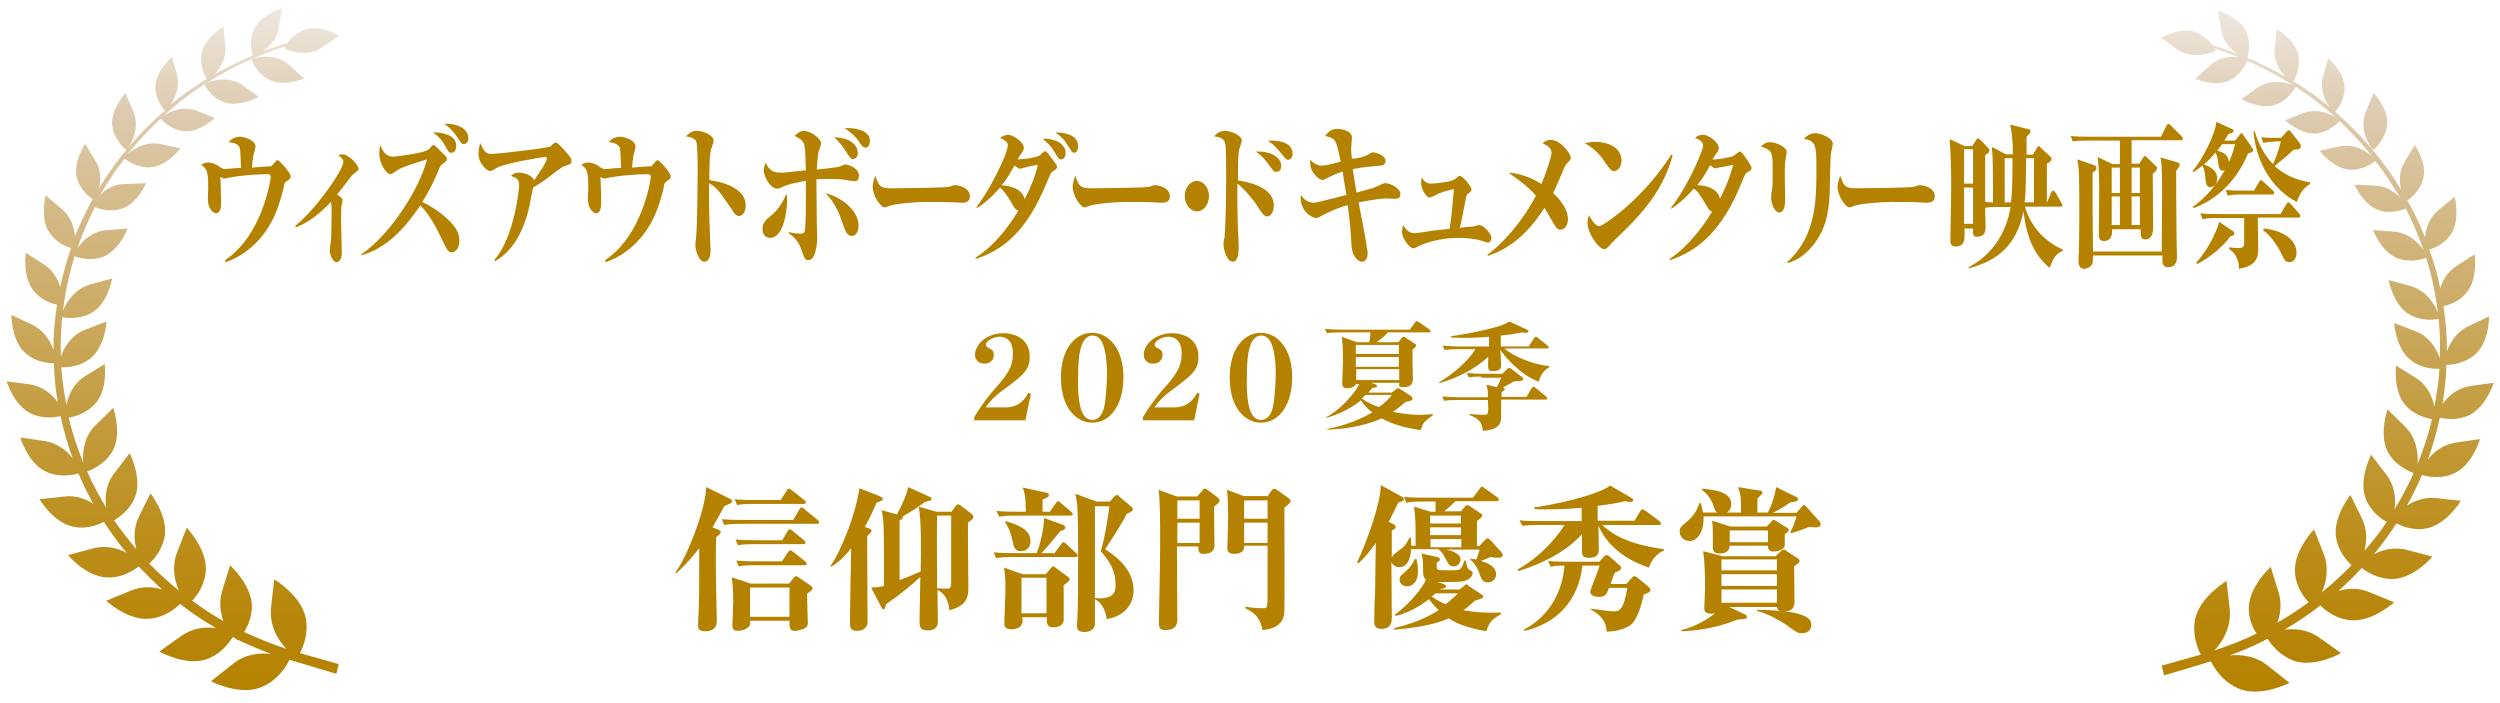
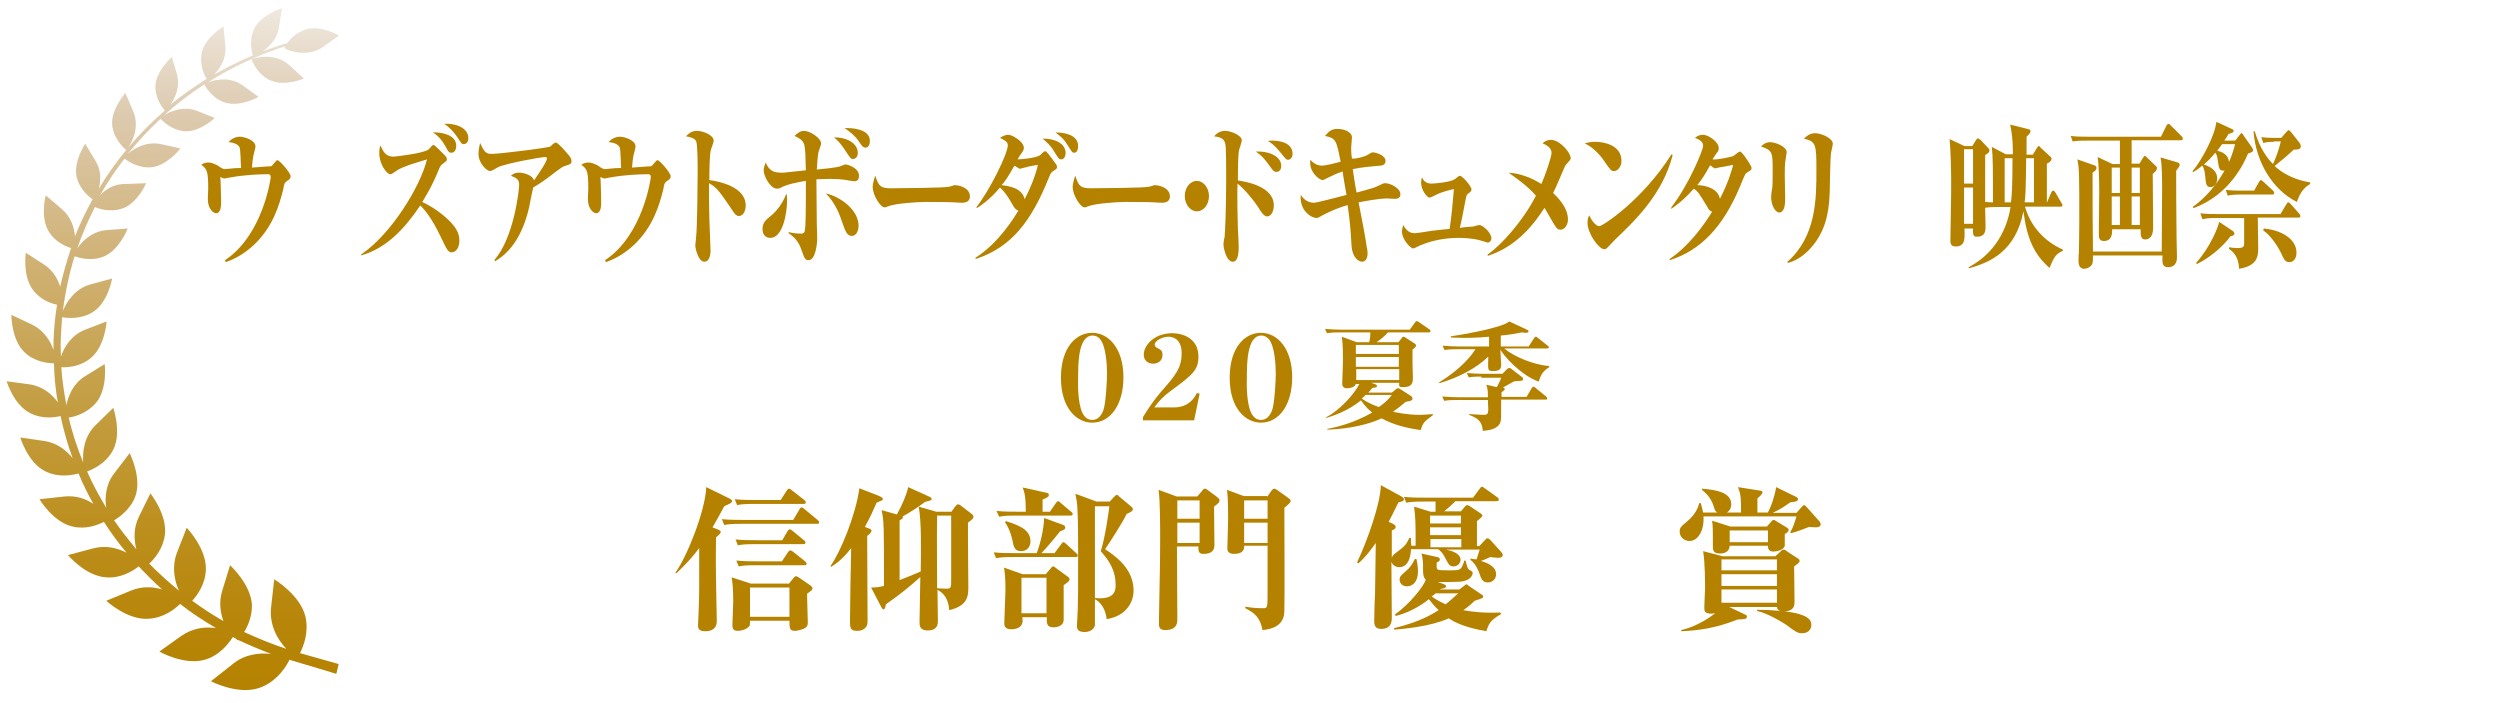
<svg xmlns="http://www.w3.org/2000/svg" version="1.1" id="レイヤー_1" x="0px" y="0px" width="640px" height="180px" viewBox="0 0 640 180" style="enable-background:new 0 0 640 180;" xml:space="preserve">
  <style type="text/css">
	.st0{fill:url(#SVGID_1_);}
	.st1{fill:url(#SVGID_2_);}
	.st2{fill:#B58200;}
</style>
  <g>
    <linearGradient id="SVGID_1_" gradientUnits="userSpaceOnUse" x1="44.199" y1="2.276" x2="44.199" y2="177">
      <stop offset="0" style="stop-color:#EFE8DF" />
      <stop offset="0.156" style="stop-color:#DDCAAF" />
      <stop offset="0.366" style="stop-color:#D0B275" />
      <stop offset="0.575" style="stop-color:#C49E43" />
      <stop offset="0.758" style="stop-color:#BC8F1E" />
      <stop offset="0.906" style="stop-color:#B78508" />
      <stop offset="1" style="stop-color:#B58200" />
    </linearGradient>
    <path class="st0" d="M64.4,15.2c0,0,1.3,3.9,4.9,5.4c3.6,1.6,8.5-0.5,8.5-0.5s0,0-3.7-3.4C70.5,13.4,65.3,14.7,64.4,15.2z    M32.3,38.4c0.8-0.7,3.8-5.3,1.8-9.9c-2-4.7-2-4.7-2-4.7s-3.6,4-3.4,8C29,35.8,32.3,38.4,32.3,38.4z M76.8,167.2   c0.9-1.8,2.3-5.3,1.4-9.3c-1.3-5.6-8-9.6-8-9.6s0,0-0.8,7.2c-0.5,4.7,1.8,8.4,3.9,10.6c-3.7-1.2-7.3-2.7-10.8-4.3c1-1.6,2-4,2-6.8   c-0.2-5.4-5.6-10.3-5.6-10.3s0,0-2,6.5c-0.9,2.9-0.5,5.6,0.3,7.8c-2.8-1.6-5.4-3.3-8-5.2c1.3-1.4,3.4-4.3,3.5-8   c0.2-5.4-4.9-10.7-4.9-10.7s0,0-2.5,6.4c-1.4,3.7-0.6,7.2,0.5,9.7c-2.7-2.2-5.2-4.5-7.6-6.9c1.4-1.3,3.5-3.8,4-7.3   c0.7-5.2-3.7-10.7-3.7-10.7s0,0-2.9,5.9c-1.5,3-1.3,6-0.7,8.4c-2-2.4-3.9-4.8-5.7-7.4c1.5-0.9,4.3-2.9,5.5-6.3   c1.6-4.8-1.5-10.9-1.5-10.9s0,0-3.9,5.1c-2.3,2.9-2.5,6.4-2.1,8.9c-1.8-3-3.5-6.1-4.9-9.3c1.3-0.5,4.9-2,6.7-5.6   c2.2-4.4,0-10.7,0-10.7s0,0-4.5,4.4c-3,2.9-3.4,6.9-3.2,9.6c-1.5-3.7-2.8-7.5-3.7-11.5c1.5-0.2,4.7-1.1,7-3.8   c3-3.6,2.2-9.9,2.2-9.9s0,0-5,3.1c-3.1,1.9-4.3,5-4.8,7.4c-0.6-3.2-1.1-6.4-1.3-9.7c1.5,0.1,4.9-0.1,7.6-2.4c3.6-3,4-9.3,4-9.3   s0,0-5.5,2.1c-3.6,1.4-5.4,4.5-6.2,6.9c-0.1-1.8-0.1-3.7,0-5.5c0.1-1.6,0.2-3.1,0.3-4.6c1.1,0.2,4.8,0.7,8-1.4   c3.8-2.5,4.8-8.5,4.8-8.5s0,0-5.5,1.5c-4.1,1.1-6.2,4.6-7.1,6.8c0.6-4.8,1.6-9.5,3-14c1.1,0.4,4.4,1.4,7.6,0c3.9-1.7,6-7.1,6-7.1   s0,0-5.4,0.4c-3.7,0.3-6.3,2.8-7.5,4.7c1.2-3.7,2.8-7.2,4.5-10.6c0.9,0.4,4,1.5,7.2,0.3c3.8-1.4,5.9-6.4,5.9-6.4s0,0-5.1,0.2   C29.2,47,27,48.5,25.6,50c1.9-3.3,4-6.5,6.3-9.4c0.5,0.4,3.4,2.6,7,2.2c4-0.5,7.3-4.8,7.3-4.8s0,0-5-1.1c-3.7-0.8-6.9,1.1-8.5,2.5   c2.6-3.2,5.4-6.2,8.4-9c0.3,0.3,2.7,3,6.3,3.2c3.8,0.2,7.6-3.4,7.6-3.4s0,0-4.5-1.8c-3.5-1.4-7,0.1-8.6,1.2c3.2-2.9,6.7-5.6,10.4-8   c0.3,0.6,2,3.7,5.5,4.7c3.8,1.1,8.4-1.5,8.4-1.5s0,0-4-2.9c-3.3-2.4-7.2-1.5-9-0.8c6.1-3.9,12.8-7,19.9-9.3   c-0.2,0.3-0.3,0.5-0.3,0.5c0.8,0.6,5.8,2.6,9.9-0.3c4.1-2.9,4.1-2.9,4.1-2.9s-4.6-2.7-8.4-1.6c-2.4,0.7-4,2.3-4.8,3.5   c-2.1,0.6-4.3,1.4-6.3,2.1c1.7-1.2,3.7-3.1,4.1-6.1c0.8-4.9,0.8-4.9,0.8-4.9s-5.1,1.5-7,5c-1.6,3-0.7,6.3-0.5,7.1   c-3.4,1.4-6.7,3.1-9.9,4.9c1.5-1.5,3.2-4.1,2.9-7.3c-0.5-5-0.5-5-0.5-5s-4.6,2.7-5.5,6.5c-0.8,3.2,0.7,6.1,1.2,6.9   c-3.2,2-6.3,4.2-9.3,6.6c1.2-1.6,2.6-4.6,1.7-7.8C44,14.6,44,14.6,44,14.6s-3.9,3.3-4.2,7.2c-0.2,3.3,1.8,5.8,2.4,6.5   c-6.6,5.7-12.4,12.5-16.9,20c0.5-2,0.7-4.7-0.9-7.2c-2.6-4.3-2.6-4.3-2.6-4.3s-3,4.5-2.2,8.4c0.7,3.2,3.2,5.2,4.1,5.8   c-1.7,3.1-3.2,6.2-4.5,9.5c-0.2-2.2-1-5-3.4-7C11.7,50,11.7,50,11.7,50s-1.5,5.6,0.8,9.3c1.6,2.6,4.3,3.8,5.7,4.2   c-1.1,3.2-2,6.5-2.8,9.9c-0.6-2-1.8-4.1-4-5.6c-4.8-3.1-4.8-3.1-4.8-3.1s-0.9,6,1.9,9.6c1.8,2.4,4.5,3.4,6.1,3.7   c-0.5,3.1-0.8,6.2-0.9,9.3c0,0.8,0,1.5,0,2.3c-0.8-2.3-2.4-5-5.5-6.5c-5.3-2.5-5.3-2.5-5.3-2.5s0,6.3,3.3,9.5   c2.6,2.6,6.2,2.9,7.6,2.9c0.1,3.4,0.4,6.7,1,10c-1.4-2-3.8-4.1-7.2-4.6c-5.9-0.8-5.9-0.8-5.9-0.8s1.8,6.1,6.1,8.2   c3,1.5,6.2,1.1,7.7,0.7c0.8,3.7,1.8,7.3,3.1,10.8c-1.5-1.9-3.9-3.9-7.2-4.4c-6.2-0.9-6.2-0.9-6.2-0.9s1.9,6.4,6.3,8.6   c3.5,1.8,7.2,1,8.6,0.6c1.1,2.7,2.4,5.3,3.8,7.8c-1.9-1.3-4.4-2.2-7.4-1.9c-6.4,0.7-6.4,0.7-6.4,0.7s3.5,5.9,8.5,7   c3.4,0.8,6.4-0.4,8-1.2c1.8,2.8,3.7,5.4,5.8,7.9c-2.3-1.2-5.3-2-8.6-1.1c-6.4,1.7-6.4,1.7-6.4,1.7s4.5,5.4,9.8,5.7   c3.8,0.3,6.9-1.7,8.3-2.8c1.9,2,3.9,4,6,5.9c-2.3-0.7-5.1-0.9-8,0.3c-6.3,2.6-6.3,2.6-6.3,2.6s5.4,5,10.8,4.6   c3.9-0.2,6.8-2.5,8.1-3.8c2.9,2.3,6,4.3,9.2,6.2c-2.6-0.4-5.9-0.1-8.9,2c-5.6,4-5.6,4-5.6,4s6.3,3.6,11.6,2.1   c3.9-1.1,6.2-4.3,7.2-5.8c0.3,0.1,0.6,0.3,0.8,0.4c0.2,0.2,0.3,0.3,0.4,0.4c0,0,0,0,0.1-0.1c2.8,1.3,5.6,2.5,8.5,3.6   c-2.9-0.3-6.6,0-9.7,2.5c-5.7,4.5-5.7,4.5-5.7,4.5s6.9,3.6,12.4,1.7c4.9-1.7,7.3-6.3,7.7-7.2c3.4,1,12,3.6,12,3.6l0.6-2.5" />
    <linearGradient id="SVGID_2_" gradientUnits="userSpaceOnUse" x1="595.638" y1="2.276" x2="595.638" y2="177">
      <stop offset="0" style="stop-color:#EFE8DF" />
      <stop offset="0.156" style="stop-color:#DDCAAF" />
      <stop offset="0.366" style="stop-color:#D0B275" />
      <stop offset="0.575" style="stop-color:#C49E43" />
      <stop offset="0.758" style="stop-color:#BC8F1E" />
      <stop offset="0.906" style="stop-color:#B78508" />
      <stop offset="1" style="stop-color:#B58200" />
    </linearGradient>
-     <path class="st1" d="M565.7,16.8c-3.7,3.4-3.7,3.4-3.7,3.4s4.9,2.1,8.5,0.5c3.6-1.6,4.9-5.4,4.9-5.4   C574.6,14.7,569.4,13.4,565.7,16.8z M611.1,31.8c0.3-4-3.4-8-3.4-8s0,0-2,4.7c-2,4.7,1.1,9.2,1.8,9.9   C607.6,38.4,610.8,35.8,611.1,31.8z M553.4,170.4l0.6,2.5c0,0,8.6-2.6,12-3.6c0.4,0.9,2.8,5.5,7.7,7.2c5.5,1.9,12.4-1.7,12.4-1.7   s0,0-5.7-4.5c-3.2-2.5-6.9-2.8-9.7-2.5c2.9-1,5.7-2.2,8.5-3.6c0.1,0.1,0.1,0.1,0.1,0.1c0.1-0.1,0.2-0.2,0.4-0.4   c0.3-0.1,0.6-0.3,0.8-0.4c0.9,1.5,3.3,4.6,7.2,5.8c5.2,1.5,11.6-2.1,11.6-2.1s0,0-5.6-4c-2.9-2.1-6.2-2.3-8.9-2   c3.2-1.9,6.3-3.9,9.2-6.2c1.3,1.3,4.2,3.6,8.1,3.8c5.4,0.3,10.8-4.6,10.8-4.6s0,0-6.3-2.6c-2.9-1.2-5.7-1-8-0.3   c2.1-1.9,4.1-3.8,6-5.9c1.4,1.1,4.5,3,8.3,2.8c5.2-0.3,9.8-5.7,9.8-5.7s0,0-6.4-1.7c-3.3-0.9-6.3-0.1-8.6,1.1   c2.1-2.5,4-5.2,5.8-7.9c1.6,0.8,4.7,2,8,1.2c5-1.2,8.5-7,8.5-7s0,0-6.4-0.7c-2.9-0.3-5.5,0.7-7.4,1.9c1.4-2.5,2.7-5.2,3.8-7.8   c1.4,0.4,5.1,1.2,8.6-0.6c4.4-2.2,6.3-8.6,6.3-8.6s0,0-6.2,0.9c-3.3,0.5-5.7,2.4-7.2,4.4c1.3-3.5,2.3-7.1,3.1-10.8   c1.6,0.4,4.7,0.8,7.7-0.7c4.2-2.2,6.1-8.2,6.1-8.2s0,0-5.9,0.8c-3.4,0.5-5.8,2.6-7.2,4.6c0.5-3.3,0.9-6.6,1-10   c1.4,0,4.9-0.4,7.6-2.9c3.4-3.3,3.3-9.5,3.3-9.5s0,0-5.3,2.5c-3.1,1.5-4.7,4.2-5.5,6.5c0-0.8,0-1.5,0-2.3c-0.1-3.2-0.4-6.3-0.9-9.3   c1.6-0.4,4.3-1.3,6.1-3.7c2.8-3.6,1.9-9.6,1.9-9.6s0,0-4.8,3.1c-2.2,1.5-3.4,3.6-4,5.6c-0.7-3.4-1.6-6.7-2.8-9.9   c1.4-0.4,4.1-1.6,5.7-4.2c2.2-3.7,0.8-9.3,0.8-9.3s0,0-4.2,3.4c-2.4,2-3.2,4.8-3.4,7c-1.3-3.3-2.8-6.5-4.5-9.5   c0.9-0.6,3.4-2.6,4.1-5.8c0.9-3.9-2.2-8.4-2.2-8.4s0,0-2.6,4.3c-1.5,2.5-1.4,5.2-0.9,7.2c-4.5-7.5-10.3-14.2-16.9-20   c0.6-0.6,2.6-3.2,2.4-6.5c-0.2-3.8-4.2-7.2-4.2-7.2s0,0-1.3,4.7c-0.9,3.3,0.5,6.2,1.7,7.8c-2.9-2.4-6-4.6-9.3-6.6   c0.5-0.8,2-3.7,1.2-6.9c-0.9-3.8-5.5-6.5-5.5-6.5s0,0-0.5,5c-0.3,3.3,1.4,5.8,2.9,7.3c-3.2-1.8-6.5-3.5-9.9-4.9   c0.3-0.8,1.1-4.1-0.5-7.1c-1.8-3.5-7-5-7-5s0,0,0.8,4.9c0.4,3,2.4,5,4.1,6.1c-2.1-0.8-4.2-1.5-6.3-2.1c-0.9-1.2-2.4-2.8-4.8-3.5   c-3.8-1.1-8.4,1.6-8.4,1.6s0,0,4.1,2.9c4.1,2.8,9.1,0.9,9.9,0.3c0,0-0.1-0.2-0.3-0.5c7.1,2.3,13.8,5.4,19.9,9.3   c-1.8-0.7-5.7-1.5-9,0.8c-4,2.9-4,2.9-4,2.9s4.6,2.6,8.4,1.5c3.4-1,5.2-4.1,5.5-4.7c3.7,2.4,7.2,5.1,10.4,8c-1.6-1.1-5-2.6-8.6-1.2   c-4.5,1.8-4.5,1.8-4.5,1.8s3.8,3.5,7.6,3.4c3.6-0.2,6-2.9,6.3-3.2c3,2.8,5.8,5.8,8.4,9c-1.6-1.4-4.7-3.3-8.5-2.5   c-5,1.1-5,1.1-5,1.1s3.3,4.3,7.3,4.8c3.6,0.4,6.5-1.8,7-2.2c2.3,3,4.4,6.2,6.3,9.4c-1.4-1.5-3.6-3-6.5-3.1   c-5.1-0.2-5.1-0.2-5.1-0.2s2.1,5,5.9,6.4c3.1,1.2,6.2,0.1,7.2-0.3c1.7,3.4,3.3,7,4.5,10.6c-1.3-1.9-3.8-4.4-7.5-4.7   c-5.4-0.4-5.4-0.4-5.4-0.4s2,5.4,6,7.1c3.3,1.4,6.6,0.4,7.6,0c1.4,4.5,2.4,9.2,3,14c-0.9-2.2-3-5.7-7.1-6.8   c-5.5-1.5-5.5-1.5-5.5-1.5s1.1,6,4.8,8.5c3.2,2.1,6.9,1.7,8,1.4c0.1,1.5,0.3,3.1,0.3,4.6c0.1,1.9,0,3.7,0,5.5   c-0.8-2.3-2.6-5.5-6.2-6.9c-5.5-2.1-5.5-2.1-5.5-2.1s0.4,6.3,4,9.3c2.7,2.3,6.2,2.5,7.6,2.4c-0.2,3.3-0.7,6.5-1.3,9.7   c-0.5-2.4-1.7-5.5-4.8-7.4c-5-3.1-5-3.1-5-3.1s-0.8,6.2,2.2,9.9c2.2,2.7,5.4,3.5,7,3.8c-0.9,3.9-2.2,7.8-3.7,11.5   c0.2-2.6-0.2-6.6-3.2-9.6c-4.5-4.4-4.5-4.4-4.5-4.4s-2.2,6.3,0,10.7c1.8,3.6,5.4,5.1,6.7,5.6c-1.4,3.2-3.1,6.3-4.9,9.3   c0.4-2.6,0.1-6-2.1-8.9c-3.9-5.1-3.9-5.1-3.9-5.1s-3.1,6.1-1.5,10.9c1.2,3.5,4,5.5,5.5,6.3c-1.7,2.6-3.6,5-5.7,7.4   c0.6-2.4,0.8-5.4-0.7-8.4c-2.9-5.9-2.9-5.9-2.9-5.9s-4.4,5.5-3.7,10.7c0.5,3.5,2.6,6,4,7.3c-2.4,2.4-4.9,4.8-7.6,6.9   c1.1-2.5,1.9-6.1,0.5-9.7c-2.5-6.4-2.5-6.4-2.5-6.4s-5.1,5.3-4.9,10.7c0.1,3.7,2.2,6.6,3.5,8c-2.6,1.9-5.2,3.6-8,5.2   c0.8-2.2,1.2-4.9,0.3-7.8c-2-6.5-2-6.5-2-6.5s-5.4,4.9-5.6,10.3c-0.1,2.8,0.9,5.2,2,6.8c-3.5,1.7-7.1,3.1-10.8,4.3   c2.1-2.2,4.4-6,3.9-10.6c-0.8-7.2-0.8-7.2-0.8-7.2s-6.7,4-8,9.6c-0.9,3.9,0.5,7.5,1.4,9.3" />
  </g>
  <g>
    <g>
      <path class="st2" d="M57.6,66.6c9.7-6.4,11.7-20.9,11.7-21.2c0-0.8-0.4-0.8-0.7-0.8c-2.3,0-6.3,0.2-9.5,0.8    c-0.3,0-1.4,0.3-1.7,0.3c-0.1,0-0.2,0-1-0.4c0.1,0.5,0.2,6,0.2,6.5c0,0.7,0,2.8-1.3,2.8c-0.5,0-2.1-0.9-2.1-3.7    c0-0.4,0.1-2.3,0.1-2.6c0-4.1-0.2-5.1-1.8-6.1c0.8-0.6,1.5-0.6,1.9-0.6c0.9,0,2,0.6,2.4,0.8c0.2,0.2,1.3,0.9,1.6,0.9    c0.2,0,1-0.1,1.2-0.1c1.1-0.1,1.8-0.2,3.1-0.2c-0.2-4.8-0.2-5.1-0.5-5.5c-0.2-0.3-0.9-1-2.7-1.1c1.1-1.4,2.8-1.4,2.9-1.4    c1.2,0,4,0.9,4,2.5c0,0.3-0.1,0.7-0.4,1.8c-0.1,0.4-0.3,1-0.5,3.6c0.4,0,3.8-0.3,4-0.3c0.9,0,1,0,1.3-0.4c0.9-1,1-1.2,1.2-1.2    c0.6,0,3.4,3.3,3.4,4.1c0,0.6-0.4,0.9-0.6,1c-1,0.7-1,0.7-1.3,2.4c-1,4-2.6,9.5-7.4,14.1c-3.3,3.1-6.2,4.1-7.3,4.5L57.6,66.6z" />
-       <path class="st2" d="M75.6,57.8c5.4-4.3,12.3-14.4,12.3-16.3c0-0.8-0.4-1-1.3-1.8c0.4-0.1,0.6-0.2,0.9-0.2c2,0,4.3,2.9,4.3,3.7    c0,0.4-0.1,0.4-1.1,1.2c-0.5,0.3-0.8,0.7-1.3,1.4c-1,1.3-2.5,3.3-3.1,4c0.9,0.6,1.4,1,1.4,1.4c0,0.3-0.3,1.4-0.3,1.7    c-0.1,1.2-0.1,2.4-0.1,2.8c0,1.4,0.2,7.6,0.2,8.9c0,0.4,0,2.5-1.4,2.5c-1,0-1.7-2.2-1.7-2.9c0-0.4,0.2-1.9,0.3-2.2    c0.1-0.8,0.2-4.6,0.2-7.9c0-1.4,0-1.7-0.2-2.4c-2.1,2.2-5.3,5.2-9,6.5L75.6,57.8z" />
      <path class="st2" d="M92.5,65.1c7.7-5.2,15.2-17.5,16.8-24.3c-0.9,0.3-4.7,1.4-5.5,1.8c-1.6,0.6-1.7,0.7-3,1.6    c-0.6,0.4-0.7,0.4-0.9,0.4c-0.9,0-2.8-2.6-2.8-5.3c0-1.2,0.1-1.5,0.3-2.1c0.8,2,1.6,2.9,3.4,2.9c0.1,0,7.8-0.8,9-1.9    c0.1-0.1,0.7-0.8,0.8-0.9c0.1-0.1,0.3-0.2,0.4-0.2c0.3,0,2.3,2.1,2.8,2.6c0.5,0.5,0.6,0.7,0.6,1.1c0,0.4-0.1,0.4-1,1.1    c-0.6,0.4-0.6,0.6-0.9,1.1c-1.9,4.8-3.8,7.7-4.4,8.7c1.5,0.7,4.2,2.2,6.7,4.6c2.4,2.3,2.8,3.9,2.8,5.3c0,2-1,3-2,3    c-0.9,0-1.3-0.9-2.5-3.4c-2.7-5.8-4.7-7.8-5.5-8.6c-4.2,6.2-8.8,11-15.2,12.8L92.5,65.1z M116.8,37.3c0,1.1-0.5,1.8-1.2,1.8    s-0.8-0.2-1.6-1.7c-0.9-1.6-1.9-2.7-3.2-3.5C112.5,33.8,116.8,34.3,116.8,37.3z M119.9,35.4c0,1-0.6,1.5-1.2,1.5    c-0.5,0-0.6-0.2-1.5-1.6c-0.9-1.4-2.2-2.8-3.5-3.6C116.4,31.5,119.9,32.6,119.9,35.4z" />
      <path class="st2" d="M126.6,66.5c5-5.7,6.3-18,6.3-19.1c0-1.4-0.5-1.8-2.1-2.4c0.5-0.4,0.9-0.8,2.1-0.8c1.6,0,3.6,0.9,3.8,2    c2-2.9,3.3-4.9,3.3-5.6c0-0.4-0.2-0.4-0.4-0.4c-1.1,0-10,1.6-12.1,2.6c-0.3,0.2-1.7,1-2,1c-0.9,0-3-2-3-4.4c0-1,0.2-1.9,0.4-2.8    c1,2.2,1.5,2.8,2.9,2.8c2.2,0,14.8-1.6,15.1-1.9c0.6-0.6,1-1,1.4-1c0.2,0,0.4,0.1,1.6,1.3c1.8,2,2.4,2.6,2.4,3.4    c0,0.8-0.2,0.8-2,1.4c-0.4,0.1-3.3,2.3-3.9,2.8c-2,1.5-3.4,2.3-3.9,2.6c-0.2,0.8-0.9,4.2-1,4.9c-2.2,9.8-6.9,12.9-8.8,14    L126.6,66.5z" />
      <path class="st2" d="M154.9,66.6c9.7-6.4,11.7-20.9,11.7-21.2c0-0.8-0.4-0.8-0.7-0.8c-2.3,0-6.3,0.2-9.5,0.8    c-0.3,0-1.4,0.3-1.7,0.3c-0.1,0-0.2,0-1-0.4c0.1,0.5,0.2,6,0.2,6.5c0,0.7,0,2.8-1.3,2.8c-0.5,0-2.1-0.9-2.1-3.7    c0-0.4,0.1-2.3,0.1-2.6c0-4.1-0.2-5.1-1.8-6.1c0.8-0.6,1.5-0.6,1.9-0.6c0.9,0,2,0.6,2.4,0.8c0.2,0.2,1.3,0.9,1.6,0.9    c0.2,0,1-0.1,1.2-0.1c1.1-0.1,1.8-0.2,3.1-0.2c-0.2-4.8-0.2-5.1-0.5-5.5c-0.2-0.3-0.9-1-2.7-1.1c1.1-1.4,2.8-1.4,2.9-1.4    c1.2,0,4,0.9,4,2.5c0,0.3-0.1,0.7-0.4,1.8c-0.1,0.4-0.3,1-0.5,3.6c0.4,0,3.8-0.3,4-0.3c0.9,0,1,0,1.3-0.4c0.9-1,1-1.2,1.2-1.2    c0.6,0,3.4,3.3,3.4,4.1c0,0.6-0.4,0.9-0.6,1c-1,0.7-1,0.7-1.3,2.4c-1,4-2.6,9.5-7.4,14.1c-3.3,3.1-6.2,4.1-7.3,4.5L154.9,66.6z" />
      <path class="st2" d="M190.9,52.6c0,1-0.4,2.7-1.8,2.7c-0.5,0-1.1-0.6-1.3-1c-3.8-5.6-4.3-6.3-6.3-7.4c0,3,0,6.2,0.1,9.2    c0,1.3,0.3,6.9,0.3,8c0,0.7-0.1,2.9-1.6,2.9c-1.5,0-2.3-3.3-2.3-4.2c0-0.2,0.2-1.8,0.2-2.1c0.3-2.3,0.4-14.3,0.4-16.6    c0-2.1,0-7.1-0.4-8c-0.5-0.8-1.5-1-2.6-1.2c0.5-0.5,1.3-1.4,2.8-1.4c1.6,0,4.3,1.1,4.3,2.5c0,0.4-0.6,2-0.7,2.3    c-0.4,1.5-0.4,6-0.4,7.8C183.8,46.4,190.9,47.7,190.9,52.6z" />
      <path class="st2" d="M201.5,51.2c0,3.4-1.1,9.7-4.3,9.7c-1.2,0-2-0.8-2-2.3c0-1.7,1-2.4,2.2-3.4c0.5-0.4,2.6-2.2,3.9-5.6    C201.5,50.1,201.5,50.6,201.5,51.2z M201.9,59.4c0.7,0.2,1.6,0.4,3.2,0.4c0.3,0,0.7,0,0.9-0.6c0.3-1,0.3-6.7,0.3-8.2    c0-1.6,0-2.2,0-4.7c-1.9,0.3-5,0.9-6.5,1.8c-0.2,0.1-0.5,0.2-0.9,0.2c-1.7,0-3.4-3.2-3.4-4.7c0-0.5,0.1-0.9,0.5-2    c0.6,1.2,1.2,2.6,3.8,2.6c0.3,0,0.5,0,0.8,0c1.9-0.2,3.7-0.4,5.7-0.6c-0.1-3.5-0.1-5.3-0.4-6.5c-0.3-1.2-1.4-1.8-2.5-2.3    c0.7-0.7,1.5-1.3,2.4-1.3c1.6,0,4.4,1.9,4.4,3.2c0,0.4-0.1,0.5-0.6,2c-0.3,0.8-0.4,3.6-0.5,4.7c1.2-0.1,5.1-0.5,5.9-0.8    c1.1-0.4,1.2-0.5,1.5-0.5c0.4,0,3.4,0.8,3.4,2.9c0,1.4-0.9,1.4-1.2,1.4c-0.2,0-1.6-0.2-2.6-0.4c-0.8-0.1-2.1-0.2-3.7-0.2    c-1.6,0-2.7,0.1-3.4,0.1c0,0.9,0.1,10,0.1,11.2c0,0.6,0.1,3.6,0.1,4c0,1.2-0.4,5.5-2.2,5.5c-0.9,0-1-0.3-2-3.1    c-0.8-2.2-2.4-3.3-3.1-3.8V59.4z M219.8,57.8c0,1.4-0.7,2.6-1.7,2.6c-1.3,0-1.7-1.2-2.6-3.8c-0.4-1.2-1.5-4.5-4.1-7.1    C215.6,50.5,219.8,54,219.8,57.8z M219.6,39.2c0,1-0.7,1.5-1.2,1.5c-0.6,0-0.7-0.2-1.9-2c-0.4-0.6-1.5-2.4-3-3.5    C215.4,35,219.6,36,219.6,39.2z M222.7,36.1c0,0.7-0.3,1.7-1.1,1.7c-0.7,0-1.1-0.6-1.8-1.7c-0.8-1.2-2.3-2.5-3.6-3.3    C218.1,32.7,222.7,33,222.7,36.1z" />
      <path class="st2" d="M228.1,48.2c1.8,0,13.9-0.1,14.9-0.4c0.2,0,1.2-0.4,1.3-0.4c1.4,0,4,0.7,4,2.9c0,1.1-0.8,1.6-2,1.6    c-0.4,0-0.8,0-2-0.1c-1.4-0.1-6-0.1-7.6-0.1c-1.9,0-7.3,0.4-9,1c-0.9,0.3-1,0.4-1.2,0.4c-1.1,0-3.1-3.1-3.1-5.3    c0-0.7,0.4-2.2,0.7-2.8C224.9,47.7,225.5,48.2,228.1,48.2z" />
      <path class="st2" d="M249.9,53.1c3.5-4.4,8.1-13.8,8.1-15.9c0-0.5-0.1-1-2-1.9c1.1-0.8,2-0.8,2.1-0.8c1.1,0,4,1.8,4,3.3    c0,0.3,0,0.6-0.5,1.3c-0.5,0.7-0.6,0.8-1.1,1.7c0.7,0,4.7-0.3,5.8-1.1c0.2-0.2,1-1,1.2-1c0.2,0,0.4,0,1.5,1.5    c1.4,1.9,1.6,2.1,1.6,2.5c0,0.5-0.2,0.6-1,1.1c-0.5,0.3-0.7,0.7-1.1,1.7c-4.5,11.2-9.6,17.8-18.7,20.8l-0.1-0.3    c6-3.8,10-10.4,11-12.1c-0.8-0.2-1.2-1-1.6-1.7c-1.6-2.9-2.9-4-3.1-4.2c-2.5,3-4.7,4.5-5.8,5.2L249.9,53.1z M265.7,42.2    c-2.5,0.4-3,0.6-3.8,0.8c-0.5,0.1-0.6,0.2-0.7,0.2c-0.3,0-0.4-0.1-1.5-0.8c-1.6,2.8-2.5,4.2-3.3,5c1.8,0.2,5.3,0.7,5.9,3.6    C263.5,48.8,265.1,45,265.7,42.2z M272.8,39.2c0,0.6-0.3,1.6-1.1,1.6c-0.6,0-0.7-0.2-1.9-2.1c-0.8-1.4-1.8-2.3-2.9-3.2    C269.8,35.4,272.8,36.6,272.8,39.2z M276,37.4c0,0.4-0.1,1.7-1,1.7c-0.5,0-0.6-0.2-1.6-1.8c-1.1-1.8-1.8-2.3-3.2-3.4    C272.5,33.9,276,34.5,276,37.4z" />
      <path class="st2" d="M279.3,48.2c1.8,0,13.9-0.1,14.9-0.4c0.2,0,1.2-0.4,1.3-0.4c1.4,0,4,0.7,4,2.9c0,1.1-0.8,1.6-2,1.6    c-0.4,0-0.8,0-2-0.1c-1.4-0.1-6-0.1-7.6-0.1c-1.9,0-7.3,0.4-9,1c-0.9,0.3-1,0.4-1.2,0.4c-1.1,0-3.1-3.1-3.1-5.3    c0-0.7,0.4-2.2,0.7-2.8C276.1,47.7,276.7,48.2,279.3,48.2z" />
      <path class="st2" d="M309.5,50.2c0,2.2-1.4,3.9-3.1,3.9c-1.7,0-3.1-1.8-3.1-3.9c0-2.2,1.4-3.9,3.1-3.9    C308,46.3,309.5,48,309.5,50.2z" />
      <path class="st2" d="M326.1,52.6c0,1.5-0.7,2.8-1.7,2.8c-0.8,0-1.5-1-2.2-2.2c-1.2-1.9-3.6-4.8-5.4-6.2c-0.1,2.5,0,9.1,0.1,11.6    c0.1,1.5,0.2,3.7,0.2,4.5c0,1.1,0,3.9-1.5,3.9c-1.7,0-2.4-3.6-2.4-4.5c0-0.3,0.2-1.6,0.3-1.8c0.1-1.1,0.4-6.9,0.4-14.8    c0-8.9-0.1-9-0.5-9.8c-0.5-1-2-1.1-2.6-1.2c0.7-0.8,1.6-1.4,2.8-1.4c1.6,0,4.3,1.2,4.3,2.4c0,0.4-0.6,2.2-0.7,2.5    c-0.3,1.5-0.3,5.9-0.3,7.8C319,46.5,326.1,47.7,326.1,52.6z M328,42.5c0,1-0.6,1.5-1.2,1.5c-0.7,0-0.9-0.3-1.9-1.7    c-1.3-1.8-2-2.5-3.4-3.5C324.2,38.6,328,39.7,328,42.5z M325.7,36c0.6,0,5.2,0,5.2,3.4c0,1-0.7,1.5-1.1,1.5c-0.5,0-0.5,0-2.2-2.1    c-1.5-1.8-2.3-2.3-3-2.7C325,36,325.2,36,325.7,36z" />
      <path class="st2" d="M350.2,39.6c0.8-0.5,0.9-0.6,1.3-0.6c0.4,0,3.2,0.6,3.2,2.2c0,1.1-1.1,1.2-1.3,1.2c-2.3,0.2-4.8,0.4-7.1,0.9    c0.2,1.1,0.6,4.3,1,6c0.7-0.2,4.1-1.1,4.8-1.4c2.1-1,2.1-1,2.6-1c1.1,0,3.8,1.2,3.8,2.8c0,1.2-1,1.2-1.5,1.2    c-0.4,0-1.8-0.1-2.1-0.1c-1.5,0-5.1,0.6-7.1,1c0.4,1.8,1.9,9.8,2.1,11.5c0.2,0.8,0.2,1.5,0.2,1.6c0,1-0.4,2.1-1.4,2.1    c-1,0-2.5-1.2-2.7-4c-0.3-5.1-0.4-6-1-10.5c-3.5,1-6.2,2.5-6.6,2.7c-0.8,0.5-1,0.6-1.4,0.6c-1.3,0-4.4-1.9-4-5.9    c0.6,0.9,1.6,2,3.4,2c0.8,0,7-1.7,8.3-2c-0.2-1-0.9-5.2-1-6c-1.8,0.6-2.7,1.1-4.4,1.9c-0.3,0.2-0.5,0.3-0.7,0.3    c-0.4,0-1.8-0.7-2.7-2.4c-0.5-0.9-0.5-1.7-0.5-2.8c0.8,0.8,1.7,1.5,3.1,1.5c0.9,0,3.6-0.7,4.7-1c-1.1-5.6-1.2-6-4-6.6    c1-1.1,1.5-1.8,3.2-1.8c1.6,0,3.7,0.7,3.7,2.2c0,0.4-0.2,2.2-0.2,2.6c0,0.7,0,1.5,0.2,2.8C347.2,40.7,349.4,40.1,350.2,39.6z" />
      <path class="st2" d="M377,58c0.3,0,1.4-0.4,1.7-0.4c0.9,0,3.1,2,3.1,3.4c0,0.6-0.4,1.1-1,1.1c0,0-1.9-0.6-2-0.6    c-1.8-0.5-4.2-0.6-5.4-0.6c-3.3,0-6.7,0.6-9.8,1.9c-0.3,0.1-1.5,0.8-1.8,0.8c-0.8,0-2.9-2.4-2.9-4.3c0-0.4,0.1-0.8,0.3-1.7    c0.5,0.8,1.3,2.1,2.9,2.1c0.7,0,3.7-0.5,4.3-0.6c1.8-0.2,4.2-0.5,4.7-0.5c0.5-3.1,0.8-6.8,1.1-10.2c-1.1,0.2-3.4,0.9-4,1.2    c-0.4,0.2-2,1-2.2,1c-0.7,0-2.2-2-2.2-3.8c0-0.5,0.1-1,0.2-1.4c0.4,0.8,1,1.6,2.4,1.6c1.2,0,4.7-0.4,5.8-1c0.3-0.1,1.2-1,1.5-1    c0.7,0,3,2.7,3,3.5c0,0.4-0.2,0.6-0.9,1.1c-0.4,0.3-0.4,0.5-0.7,2c-0.2,1.1-1.1,5.8-1.4,6.8C373.7,58.2,376.9,58,377,58z" />
      <path class="st2" d="M380.8,65.2c3.4-2.4,8.9-8.3,12.4-15.1c-2.4-2.8-5.8-5-7-5.9c1.3,0.1,4.4,0.4,8.4,2.9c1.1-2.5,2.6-7,2.6-8    c0-1.3-1.5-2.1-2.3-2.4c0.4-0.4,1.1-0.9,2.1-0.9c2.4,0,5.1,3.4,5.1,4.6c0,0.4,0,0.4-0.9,1.4c-0.5,0.5-0.7,1-0.9,1.5    c-0.9,2.1-1.8,4.3-2.7,6.1c1,1,3.8,3.6,3.8,6.8c0,1.3-0.8,2.6-1.9,2.6c-0.9,0-1.2-0.6-2.2-2.3c-0.3-0.5-1.6-2.8-1.9-3.3    c-2.4,3.7-6.8,9.8-14.5,12.3L380.8,65.2z" />
      <path class="st2" d="M408.4,36.3c2.1,0,6.7,0.8,6.7,4.9c0,1.6-1.1,2.6-1.9,2.6c-0.7,0-0.9-0.2-2.4-2.4c-0.5-0.8-2.5-3.5-5.1-4.7    C406.4,36.5,407.2,36.3,408.4,36.3z M428.2,39.7c-2.6,10.2-9.9,17-14.8,21.7c-0.4,0.4-1.3,1.4-1.8,1.9c-0.3,0.3-0.5,0.5-0.9,0.5    c-1.4,0-4.3-4-4.3-6.8c0-0.8,0.2-1.4,0.4-1.9c1.4,2.8,2.5,2.8,2.6,2.8c0.9,0,11.2-6.8,18.5-18.4L428.2,39.7z" />
      <path class="st2" d="M427.9,53c4.3-5.5,8.1-14.5,8.1-15.7s-1.3-1.7-2.1-2c0.7-0.6,1.4-0.8,2.1-0.8c1.3,0,4,1.8,4,3.4    c0,0.6-0.1,0.8-0.7,1.5c-0.4,0.6-0.6,0.9-0.9,1.4c1.2,0.2,4.9-0.7,5.2-0.8c0.3-0.1,1.5-1.2,1.8-1.2c0.4,0,1.1,1,1.5,1.6    c0.6,0.8,1.5,2.2,1.5,2.6c0,0.5-0.2,0.6-0.9,1c-0.7,0.4-0.7,0.4-2,3.6c-4.5,10.8-10.3,16.5-18,19l-0.1-0.3    c4.6-3,8.6-8.3,10.9-12.1c-0.6-0.2-1-0.7-1.1-1c-2.2-3.7-2.6-4.3-3.6-4.9c-2.6,3-4.8,4.5-5.8,5.2L427.9,53z M443.7,42.2    c-0.5,0.1-2.9,0.6-3.3,0.6c-0.2,0-1.1,0.3-1.2,0.3c-0.4,0-0.6-0.2-1.4-0.8c-1.3,2.4-2.3,3.9-3.3,5.1c1.8,0,5.3,0.7,5.8,3.5    C442.6,46.4,443.3,43.6,443.7,42.2z" />
-       <path class="st2" d="M453.1,36.4c1.4,0,4.3,1.1,4.3,2.6c0,0.2-0.3,1.6-0.3,1.9c-0.2,1.1-0.2,2.6-0.2,3.8c0,1,0.1,5.2,0.1,6.1    s0,3.6-1.5,3.6c-1.1,0-2.1-2-2.1-4c0-0.4,0.2-2,0.3-2.3c0.1-1,0.1-2.7,0.1-4.4c0-4.7,0-5.2-3-6.2C451.2,37.1,452,36.4,453.1,36.4z     M457.5,67.1c7.5-6.6,7.5-16.2,7.5-23.6c0-6.5-0.1-7.3-3.2-8c0.6-0.6,1.5-1.4,2.9-1.4c1.6,0,4.5,1.3,4.5,2.7    c0,0.4-0.5,2.3-0.5,2.7c-0.1,0.6-0.3,8.7-0.3,9.9c-0.2,6-1.5,10.1-4.5,13.7c-2.7,3.2-5.2,3.9-6.1,4.2L457.5,67.1z" />
-       <path class="st2" d="M475.1,48.2c1.8,0,13.9-0.1,14.9-0.4c0.2,0,1.2-0.4,1.3-0.4c1.4,0,4,0.7,4,2.9c0,1.1-0.8,1.6-2,1.6    c-0.4,0-0.8,0-2-0.1c-1.4-0.1-6-0.1-7.6-0.1c-1.9,0-7.3,0.4-9,1c-0.9,0.3-1,0.4-1.2,0.4c-1.1,0-3.1-3.1-3.1-5.3    c0-0.7,0.4-2.2,0.7-2.8C472,47.7,472.5,48.2,475.1,48.2z" />
+       <path class="st2" d="M453.1,36.4c1.4,0,4.3,1.1,4.3,2.6c0,0.2-0.3,1.6-0.3,1.9c-0.2,1.1-0.2,2.6-0.2,3.8c0,1,0.1,5.2,0.1,6.1    s0,3.6-1.5,3.6c-1.1,0-2.1-2-2.1-4c0-0.4,0.2-2,0.3-2.3c0.1-1,0.1-2.7,0.1-4.4c0-4.7,0-5.2-3-6.2C451.2,37.1,452,36.4,453.1,36.4z     M457.5,67.1c7.5-6.6,7.5-16.2,7.5-23.6c0-6.5-0.1-7.3-3.2-8c0.6-0.6,1.5-1.4,2.9-1.4c1.6,0,4.5,1.3,4.5,2.7    c0,0.4-0.5,2.3-0.5,2.7c-0.1,0.6-0.3,8.7-0.3,9.9c-0.2,6-1.5,10.1-4.5,13.7c-2.7,3.2-5.2,3.9-6.1,4.2z" />
      <path class="st2" d="M513.5,39.5h1.8c0-4-0.3-5.6-0.7-7.6l4.8,1.2c0.1,0,0.4,0.1,0.4,0.5c0,0.5-0.5,0.9-1,1.4c0,0.2,0,4,0,4.6h1.6    l1.1-1.8c0.2-0.3,0.3-0.4,0.4-0.4c0.2,0,0.2,0,0.5,0.4l2.6,2.4c0.2,0.2,0.2,0.3,0.2,0.5c0,0.4-0.4,0.8-1.2,1.2v10l1.1-2.6    c0.1-0.2,0.3-0.5,0.5-0.5c0.3,0,0.4,0.3,0.6,0.5l1.5,2.6c0.3,0.4,0.3,0.6,0.3,0.6c0,0.4-0.3,0.4-0.5,0.4h-9.1    c1.5,5.3,5.2,9,9.7,11v0.3c-1.5,0.7-2.2,1.2-3.4,4.4c-3.9-3.4-5.8-7.4-6.7-14.5c-2,10.3-8.6,13.1-14,14.6l0-0.3    c8.3-4.4,10.2-12.2,10.7-15.4h-3.3c-2,0-2.7,0.1-3.2,0.2c0,0.8,0.1,4.1,0.1,4.8c0,1.3-0.2,2.6-2.2,2.6c-0.8,0-1.1-0.2-1-2.1h-2.2    c0.1,2.7,0.2,4.6-2.3,4.6c-0.9,0-1.3-0.5-1.3-1.4c0-1,0.1-5.6,0.1-6.6c0.1-4.3,0.1-6.4,0.1-8.3c0-3-0.1-7.7-0.4-11.2l3.8,1.8h2    l1-1.6c0.2-0.2,0.3-0.4,0.4-0.4c0.2,0,0.5,0.3,0.7,0.4l2,2.1c0.2,0.2,0.3,0.4,0.3,0.6c0,0.5-0.3,0.7-1.1,1.2c0,5.8,0,6.4,0,12    c0.7,0.1,1.8,0.1,2,0.1c0-8.7,0-11.5-0.3-14.2L513.5,39.5z M502.8,38.2V47h2.3v-8.8H502.8z M502.8,48v9.3h2.3V48H502.8z     M514.8,51.8c0.2-1.4,0.4-3.8,0.4-11.3h-2v11.3H514.8z M520.7,51.8V40.5h-2c-0.1,8.9-0.2,10-0.4,11.3H520.7z" />
      <path class="st2" d="M545.7,36v5.9h2l0.9-1.5c0.2-0.2,0.3-0.5,0.5-0.5c0.1,0,0.3,0.2,0.5,0.4l2.3,2.2c0.1,0.1,0.3,0.3,0.3,0.5    c0,0.2-0.1,0.4-0.2,0.6c-0.1,0.2-0.7,0.8-0.9,0.9c0,2,0.1,11.6,0.1,13.8c0,2.5-1.2,3-2,3c-1.2,0-1.2-1-1.2-2.6h-7.3    c0,0.6,0.2,3-2.1,3c-1.3,0-1.3-1-1.3-2c0-1.6,0.1-9.2,0.1-10.9c0-2.2-0.1-6.7-0.4-8.6l3.8,1.8h1.9V36h-8.6c-2.2,0-2.8,0.1-3.5,0.2    l-0.5-1.4c1.5,0.2,3.1,0.2,4.6,0.2h18.5l1.4-2.8c0.1-0.2,0.3-0.5,0.5-0.5c0.2,0,0.4,0.2,0.6,0.4l2.8,2.8c0.1,0.1,0.3,0.3,0.3,0.6    c0,0.4-0.3,0.4-0.5,0.4H545.7z M553.4,64.3c0-2.5,0.1-13.4,0.1-15.6c0-2.4,0-6.5-0.4-8.4l4.4,1.3c0.3,0.1,0.5,0.3,0.5,0.6    c0,0.3-0.2,0.6-0.9,1.5c0,1.1,0,11,0.1,17.1c0,0.8,0.1,4.2,0.1,4.9s0,2.7-2.3,2.7c-1.5,0-1.5-1.2-1.4-3h-17.8c0,1.2,0,1.7-0.2,2.2    c-0.3,0.7-1.3,1.2-2.1,1.2c-1.4,0-1.4-1.6-1.4-2c0-0.2,0-1.8,0.1-2.1c0-1.6,0.1-4,0.1-8.3c0-11.2,0-13.4-0.5-15.6l4.3,1.5    c0.3,0.1,0.6,0.2,0.6,0.7c0,0.5-0.4,0.8-1,1.2c0,6.8,0,13.7,0.1,20.2H553.4z M542.7,49.4v-6.5h-2.1v6.5H542.7z M542.7,57.6v-7.3    h-2.1v7.3H542.7z M545.7,42.9v6.5h2.1v-6.5H545.7z M545.7,50.3v7.3h2.1v-7.3H545.7z" />
      <path class="st2" d="M561.3,43.8c2.4-2.8,5.7-9.1,6.1-12.6l3.7,1.7c0.5,0.2,0.7,0.3,0.7,0.6c0,0.4-0.1,0.4-1.3,0.8    c-0.5,0.9-0.7,1.2-1.1,1.7h2.8l1.1-1.4c0.4-0.5,0.4-0.5,0.5-0.5c0.2,0,0.4,0.2,0.5,0.5l2.1,3c0.3,0.4,0.4,0.7,0.4,0.8    c0,0.5-0.4,0.6-1.3,0.9c-1,2.4-4.7,10.6-14,14l-0.1-0.4c1.2-0.8,5.1-3.8,8.1-9.3c-0.1,0-0.3,0.1-0.4,0.1c-1,0-1.1-0.9-1.3-2.3    c-0.2-1.6-0.4-2-0.7-2.3c-0.9,1.1-1.7,2-2.9,3c1.4,0.5,3.4,1.4,3.4,3.6c0,1.3-0.8,2.2-1.7,2.2c-1.1,0-1.2-0.8-1.4-3.1    c0-0.3-0.2-1.6-0.7-2.4c-1.1,0.9-1.7,1.3-2.4,1.7L561.3,43.8z M571.4,59c0.4,0.2,0.6,0.5,0.6,0.8c0,0.5-0.6,0.6-1,0.7    c-1.9,2.6-5.3,5.5-8.6,7.1l-0.2-0.3c3.6-4,5.6-9,5.9-10.5L571.4,59z M578,55.9c0,1.1,0.1,6.6,0.1,7.8c0,2.1-0.4,4.4-4.9,5.1    c-0.1-3.2-1.6-4.4-2.6-5.1l0.1-0.4c0.5,0.1,1.2,0.2,2.2,0.2c1,0,1.6-0.2,1.6-1c0-0.2,0-6.1,0-6.7h-7.2c-2.2,0-2.8,0.2-3.5,0.3    l-0.5-1.5c1.5,0.2,3.1,0.2,4.6,0.2h15.9l1.5-2.5c0.1-0.2,0.3-0.5,0.5-0.5c0.2,0,0.4,0.2,0.6,0.4l2.2,2.5c0.2,0.2,0.3,0.4,0.3,0.6    c0,0.4-0.3,0.4-0.5,0.4H578z M568.8,37c-0.3,0.4-0.5,0.7-1.2,1.6c0.5,0.1,2.9,0.6,3,2.9c0.3-0.6,1-2.3,1.6-4.6H568.8z M577,48.9    l1.3-2.3c0.2-0.2,0.3-0.5,0.5-0.5c0.1,0,0.3,0.1,0.6,0.4l2.5,2.3c0.1,0.1,0.3,0.4,0.3,0.6c0,0.4-0.3,0.4-0.5,0.4h-7.9    c-2,0-2.7,0.1-3.5,0.3l-0.5-1.5c1.5,0.2,3,0.2,4.6,0.2H577z M582.1,36.3c-1.6,0-2.3,0.2-2.7,0.3l-0.5-1.5c1.2,0.2,3.2,0.2,3.5,0.2    h1.6l1.4-1.6c0.1-0.1,0.4-0.4,0.5-0.4s0.5,0.4,0.6,0.5l2.2,2.8c0.1,0.1,0.3,0.5,0.3,0.9c0,0.9-1.3,0.8-1.8,0.8    c-1.5,1.4-1.8,1.7-4.9,4.2c3.5,3.2,7.5,3.9,9.1,4.2v0.4c-1.7,1-2.6,2.3-3.4,4.6c-6.2-3.1-10.5-10.2-11.1-18.1h0.3    c1.4,4.6,3.3,7,4.7,8.4c1-2.3,1.4-3.5,2-5.8H582.1z M579.5,58.5c4.6,0.4,8.4,2.7,8.4,6.2c0,1.4-0.7,2.4-1.8,2.4s-1.4-0.7-2-2    c-1-2.2-3-5-4.7-6.1L579.5,58.5z" />
-       <path class="st2" d="M262.5,107.6h-13.1v-0.8c0.5-0.8,1.9-3.3,4.7-6.6c3.8-4.3,5.2-6.1,5.2-9.8c0-4-2.7-4.2-3.4-4.2    c-1.6,0-3.5,1.1-3.5,2c0,0.3,0.2,0.6,0.5,0.8c1,0.5,1.5,0.7,1.5,1.9c0,1.3-1,2.2-2.4,2.2c-1.5,0-2.4-1-2.4-2.3    c0-2.4,2.7-5.5,7.3-5.5c2.4,0,6.7,1.1,6.7,6c0,3.5-1.6,4.7-7,8.7c-1.9,1.4-3,2.5-4.3,4.3h5c4,0,5.4-2.7,5.9-3.7l0.7,0.2    L262.5,107.6z" />
      <path class="st2" d="M279.6,85.2c4.2,0,8,4,8,11.4c0,6.8-3.2,11.6-8,11.6c-3.9,0-8-3.6-8-11.5C271.6,88.9,275.5,85.2,279.6,85.2z     M277.7,106.6c0.5,0.6,1.1,0.9,1.9,0.9c0.7,0,1.9-0.2,2.8-2.3c0.7-1.7,1-7.9,1-9.5c0-2.4-0.3-7.2-1.8-8.9c-0.4-0.5-1-0.9-1.9-0.9    c-3.7,0-3.7,7.3-3.7,10.8C275.9,99.3,276,104.8,277.7,106.6z" />
      <path class="st2" d="M305.7,107.6h-13.1v-0.8c0.5-0.8,1.9-3.3,4.7-6.6c3.8-4.3,5.2-6.1,5.2-9.8c0-4-2.7-4.2-3.4-4.2    c-1.6,0-3.5,1.1-3.5,2c0,0.3,0.2,0.6,0.5,0.8c1,0.5,1.5,0.7,1.5,1.9c0,1.3-1,2.2-2.4,2.2c-1.5,0-2.4-1-2.4-2.3    c0-2.4,2.7-5.5,7.3-5.5c2.4,0,6.7,1.1,6.7,6c0,3.5-1.6,4.7-7,8.7c-1.9,1.4-3,2.5-4.3,4.3h5c4,0,5.4-2.7,5.9-3.7l0.7,0.2    L305.7,107.6z" />
      <path class="st2" d="M322.8,85.2c4.2,0,8,4,8,11.4c0,6.8-3.2,11.6-8,11.6c-3.9,0-8-3.6-8-11.5C314.8,88.9,318.7,85.2,322.8,85.2z     M320.9,106.6c0.5,0.6,1.1,0.9,1.9,0.9c0.7,0,1.9-0.2,2.8-2.3c0.7-1.7,1-7.9,1-9.5c0-2.4-0.3-7.2-1.8-8.9c-0.5-0.5-1-0.9-1.9-0.9    c-3.7,0-3.7,7.3-3.7,10.8C319.1,99.3,319.2,104.8,320.9,106.6z" />
      <path class="st2" d="M347.1,98.1c0,1-1.5,1.3-2.3,1.3c-1,0-1.2-0.7-1.2-1.2c0-0.2,0.2-4.8,0.2-5.7c0-1.9,0-4.4-0.3-6.3l3.8,1.4    h3.2c0.2-0.6,0.3-1.3,0.3-2.5h-7.9c-2.1,0-2.6,0.1-3.2,0.2l-0.5-1.1c1.4,0.1,2.9,0.2,4.3,0.2h17.4l1.3-1.8    c0.1-0.1,0.3-0.4,0.5-0.4c0.2,0,0.4,0.2,0.6,0.3l2.6,1.8c0.2,0.1,0.3,0.3,0.3,0.5c0,0.3-0.3,0.3-0.4,0.3h-10.5    c-0.6,0.7-1.8,1.8-2.9,2.5h5.6l0.8-1c0.1-0.2,0.3-0.4,0.5-0.4c0.2,0,0.4,0.1,0.6,0.3l2.2,1.4c0.2,0.1,0.4,0.3,0.4,0.6    c0,0.3-0.4,0.6-0.9,1v3.3c0,0.6,0.1,3.4,0.1,4.1c0,1.9-1,2.2-2.7,2.2c-0.8,0-0.9-0.3-0.8-1.1H351l0.9,0.3c0.5,0.2,0.6,0.3,0.6,0.5    c0,0.4-0.3,0.4-1.2,0.5c-0.2,0.3-0.5,0.6-1,1.2h6l1-0.8c0.2-0.2,0.3-0.3,0.6-0.3c0.2,0,0.4,0.1,0.7,0.3l2.5,1.6    c0.3,0.2,0.5,0.4,0.5,0.8c0,0.3-0.3,0.4-0.5,0.5c-0.2,0.1-1.1,0.2-1.3,0.3c-0.8,0.7-1.6,1.4-3.2,2.5c0.8,0.2,3.7,0.8,6.8,0.8    c1.1,0,2.2-0.1,3.4-0.2v0.3c-2.3,1.7-2.5,1.9-3.1,3.8c-3.5-0.5-6.9-1.3-10-3c-3,1.4-7.9,2.7-13.9,2.9v-0.2    c1.6-0.3,6.5-1.3,11.5-4.2c-0.7-0.5-1.8-1.5-2.9-3.1c-3.6,2.9-7.3,4-8.9,4.5l0-0.2c3.4-1.7,7.2-5.9,8.5-8.5H347.1z M347.1,88.3    v2.3h11v-2.3H347.1z M347.1,91.4v2.5h11v-2.5H347.1z M358.2,97.3v-2.8h-11v2.8H358.2z M349.5,101.2c-0.4,0.4-0.6,0.6-0.9,0.8    c0.5,0.4,1.8,1.3,4.4,2.2c2-1.4,2.8-2.4,3.3-3.1H349.5z" />
      <path class="st2" d="M391.4,88.6l1.3-2c0.1-0.1,0.2-0.4,0.5-0.4c0.1,0,0.2,0,0.5,0.3l2.5,2c0,0,0.3,0.2,0.3,0.4    c0,0.3-0.2,0.3-0.5,0.3h-10.9c2.3,2,7.4,4.2,11.5,4.5V94c-1.8,1.1-2.2,2.2-2.7,3.7c-4.7-1.7-9.1-6.8-9.8-8.2    c0,0.6,0.2,3.5,0.2,3.8c0,1-0.2,1.7-2.1,1.7c-0.5,0-1.1,0-1.2-0.7c-0.1-0.3,0-2,0-3c-3.2,3.1-7.8,5.4-12.5,6.8l-0.1-0.2    c5.7-3.5,8.4-7,9.3-8.5H373c-1.8,0-2.5,0.1-3.2,0.2l-0.5-1.1c1.4,0.1,2.8,0.2,4.3,0.2h7.6v-2.5c-3.2,0.3-5.5,0.3-6.3,0.3    c-1.6,0-2.7-0.1-3.5-0.1v-0.3c4.2-0.6,10.8-1.9,13.7-3.1c0.5-0.2,1-0.5,1.3-0.7l4.7,2.2c0.1,0.1,0.2,0.1,0.2,0.3    c0,0.4-0.5,0.4-0.7,0.4c-0.4,0-0.6-0.1-1-0.1c-1.2,0.2-2.9,0.6-5.4,0.8c0,0.4,0,1.2,0,2.8H391.4z M379.2,96.4    c-1.8,0-2.5,0.1-3.2,0.2l-0.5-1.1c1.4,0.1,2.9,0.2,4.3,0.2h4.8l1.2-1.2c0.3-0.3,0.5-0.3,0.6-0.3c0.2,0,0.4,0.1,0.6,0.3l2.6,2    c0.2,0.1,0.3,0.3,0.3,0.5c0,0.5-0.2,0.5-2.2,0.6c-0.5,0.2-2.5,1.4-3,1.6c0.2,0,0.5,0.1,0.5,0.4c0,0.3-0.2,0.4-0.8,0.8v1.2h6.4    l1.3-2.2c0.1-0.1,0.2-0.4,0.5-0.4c0.1,0,0.2,0,0.5,0.3l2.7,2.2c0.2,0.2,0.3,0.3,0.3,0.5c0,0.3-0.2,0.3-0.5,0.3h-11.3    c0,4.6,0,5.2-0.2,5.8c-0.7,1.9-3.3,2.1-4.5,2.2c-0.2-2.4-1.2-3.2-3.5-4.1v-0.2c0.5,0,2.7,0.2,3.5,0.2c1.2,0,1.3-0.1,1.4-1.3    c0-0.4-0.1-2.2-0.1-2.5h-8c-1.8,0-2.5,0.1-3.2,0.2l-0.5-1.1c1.4,0.1,2.8,0.2,4.3,0.2h7.4c0-1.6,0-1.9-0.4-3.2l2.7,0.6    c0.5-1,0.8-1.5,1.1-2.4H379.2z" />
      <path class="st2" d="M183.9,135.6c0.4,0.2,0.6,0.3,0.6,0.6c0,0.3-0.2,0.5-1.2,1.4c0,1.5-0.1,4.8,0,10.8c0,1.7,0.2,9.2,0.2,10.6    c0,2.6-2.4,2.6-3,2.6c-1.8,0-1.8-1-1.8-1.5c0-0.8,0.2-4.3,0.2-5c0.1-2.6,0.1-3.8,0.1-14.8c-2.7,3.6-5,5.6-5.9,6.5l-0.2-0.2    c3-4.1,7.7-16,7.9-21.9l6.1,3c0.2,0.1,0.5,0.3,0.5,0.6c0,0.3-0.3,0.5-0.5,0.6c-0.2,0.1-1.3,0.6-1.5,0.7c-1,1.9-2,3.7-3,5.4    L183.9,135.6z M203,133.2l1.6-2.7c0.1-0.2,0.3-0.6,0.6-0.6c0.2,0,0.4,0.1,0.7,0.4l3.4,2.8c0.2,0.2,0.4,0.3,0.4,0.6    c0,0.4-0.3,0.4-0.6,0.4h-19.4c-2.4,0-3.3,0.1-4.3,0.3l-0.6-1.5c1.9,0.2,3.8,0.2,5.7,0.2H203z M201.9,149.5l1.3-1.6    c0.2-0.3,0.5-0.4,0.6-0.4c0.2,0,0.6,0.3,0.8,0.4l2.9,2c0.2,0.2,0.5,0.4,0.5,0.7c0,0.3-0.1,0.5-1.4,1.4c0,1.2,0.2,6.2,0.2,7.2    c0,0.6,0,1.1-0.6,1.5c-0.9,0.6-2.4,0.8-2.7,0.8c-1.4,0-1.4-0.8-1.4-2.6H192c0,1.1,0,1.2-0.2,1.4c-0.6,0.8-2,1.2-2.9,1.2    c-1.4,0-1.4-0.8-1.4-1.7c0-0.3,0.2-4.8,0.2-5.8c0-3.6-0.2-5-0.4-6.2l4.9,1.6H201.9z M199.8,128.1l1.6-2.5c0.2-0.3,0.4-0.5,0.6-0.5    c0.2,0,0.3,0.1,0.7,0.4l3.2,2.5c0.2,0.2,0.4,0.4,0.4,0.6c0,0.4-0.4,0.4-0.6,0.4H193c-2.4,0-3.3,0.1-4.3,0.3l-0.6-1.5    c1.9,0.2,3.8,0.2,5.7,0.2H199.8z M200.2,138.4l1.4-2.4c0-0.1,0.3-0.5,0.6-0.5c0.2,0,0.3,0.1,0.7,0.4l2.9,2.4    c0.2,0.1,0.4,0.3,0.4,0.6c0,0.4-0.4,0.4-0.6,0.4h-12.4c-2.4,0-3.3,0.1-4.3,0.3l-0.6-1.5c1.9,0.2,3.8,0.2,5.7,0.2H200.2z     M200.1,143.8l1.6-2.4c0.1-0.2,0.4-0.5,0.6-0.5c0.2,0,0.4,0.1,0.8,0.4l3,2.4c0.2,0.2,0.4,0.4,0.4,0.6c0,0.4-0.3,0.4-0.6,0.4h-12.5    c-2.4,0-3.3,0.1-4.3,0.3l-0.6-1.5c1.9,0.2,3.8,0.2,5.7,0.2H200.1z M192,150.4v7.5h10.1v-7.5H192z" />
      <path class="st2" d="M222.5,135.3c0.2,0.1,0.6,0.2,0.6,0.6c0,0.2-0.2,0.4-0.3,0.6c-0.1,0.1-0.7,0.6-0.8,0.7    c0,6.1,0.1,15.8,0.1,21.9c0,1.6-1.1,2.4-2.7,2.4c-1.8,0-1.8-0.9-1.8-2.6c0-2.9,0.2-15.9,0.3-18.6c-2.1,2.8-4,4.1-5.1,4.8l-0.2-0.2    c2.6-3.6,6.5-13.2,7.4-19.9l4.9,1.9c0.9,0.4,1.1,0.6,1.1,0.8c0,0.4-0.2,0.4-1.6,1c-0.7,1.6-1.6,3.7-3,6.2L222.5,135.3z     M243.5,131.1l1-1.4c0.2-0.2,0.5-0.6,0.7-0.6c0.2,0,0.4,0.1,0.6,0.2l3,2.3c0.1,0.1,0.4,0.4,0.4,0.6c0,0.5-0.1,0.6-1.4,1.6v4.8    c0,1.9,0.1,10,0.1,11.7c0,2.5-0.3,4.8-4.9,5.9c-0.1-1.1-0.3-3.8-3-5.2c0,1.3,0.1,6.9,0.1,8c0,0.6,0,2.4-2.6,2.4    c-2,0-2.1-1.2-2.1-2.1c0-1.8,0.2-10,0.2-11.6c-2.1,1.9-4.5,4-8.8,7c-0.2,0.9-0.3,1.3-0.6,1.3s-0.5-0.4-0.6-0.6l-2.6-5    c1.4,0,1.9-0.1,3.3-0.4c0-15.4,0-16.4-0.6-19.4l3.9,1.1c1.3-2.3,2.5-5.1,2.9-7l5.3,2.4c0.5,0.2,0.7,0.4,0.7,0.6    c0,0.4-0.2,0.4-1.7,0.8c-2.3,1.7-3.6,2.5-5.7,3.7c0.1,0.5,0,0.6-0.8,1v15.3c0.8-0.3,3.6-1.4,5.4-2.2c0.1-5.6,0.2-12.6-0.5-16.6    l4.5,1.3H243.5z M239.9,132c-0.1,5.4,0,12.9,0,18.6c1.6,0.1,2.3,0.1,2.5,0.1c1.1,0,1.1-0.4,1.1-2.4V132H239.9z" />
      <path class="st2" d="M269.8,141.8l1.8-2.4c0.2-0.3,0.4-0.6,0.6-0.6c0.2,0,0.5,0.2,0.7,0.4l2.6,2.4c0.3,0.2,0.4,0.4,0.4,0.6    c0,0.4-0.3,0.4-0.6,0.4h-16c-2.4,0-3.3,0.1-4.3,0.3l-0.6-1.5c1.9,0.2,3.8,0.2,5.7,0.2h5.3c1-2.6,1.8-6.2,1.9-9l4.9,1.8    c0.3,0.1,0.5,0.3,0.5,0.7c0,0.4-0.4,0.6-1.3,0.9c-1.9,2.4-3.9,4.7-4.8,5.6H269.8z M268.7,131.1l1.6-2.3c0.2-0.3,0.4-0.5,0.6-0.5    c0.2,0,0.4,0.2,0.7,0.5l2.6,2.2c0.3,0.2,0.4,0.4,0.4,0.6c0,0.4-0.4,0.4-0.6,0.4h-13.9c-2.1,0-3,0-4.3,0.3l-0.7-1.5    c1.9,0.2,3.8,0.2,5.7,0.2h1.8c0-3.8-0.3-4.9-0.8-6.2l5.9,1.3c0.6,0.1,0.8,0.2,0.8,0.6c0,0.4-0.2,0.6-1.6,1.2c0,0.1,0,2.8,0,3.1    H268.7z M267.7,147l1.2-1.4c0.3-0.4,0.5-0.6,0.7-0.6c0.2,0,0.4,0.1,0.7,0.4l3,2.2c0.3,0.2,0.5,0.4,0.5,0.7c0,0.4-0.2,0.6-1.5,1.5    c0,1.1,0,9,0,9c-0.1,1.4-1.6,1.8-2.6,1.8c-1.7,0-1.8-1-1.7-2.6h-6.3c0,0.3,0.1,0.7,0.1,0.9c0,1.6-1.5,2.2-2.9,2.2    c-1.8,0-1.8-1.1-1.8-1.6c0-1.3,0.3-7.2,0.3-8.4c0-3.4-0.2-5-0.4-5.8l4.8,1.7H267.7z M257.5,133.4c3,1,6.3,2,6.3,5.2    c0,1.5-1,2.5-2.4,2.5c-1.7,0-1.9-1.2-2.2-2.7c-0.1-0.5-0.6-2.8-1.9-4.7L257.5,133.4z M261.5,147.9v9.1h6.4v-9.1H261.5z M284,128.5    l1.1-1.2c0.5-0.5,0.6-0.6,0.8-0.6c0.2,0,0.4,0.1,0.6,0.4l3,2.5c0.4,0.3,0.5,0.5,0.5,0.8c0,0.4-0.2,0.5-1.6,1.2    c-0.9,2-4.4,7.4-5.5,9c2.1,1.4,7.3,4.7,7.3,10.6c0,2.4-1.4,6.4-6.9,7.3c-0.1-1.2-0.7-3.9-3-5.1c0,0.9,0,6.2,0,6.6    c-0.2,1.4-1.8,1.8-2.6,1.8c-2,0-2-1-2-1.7c0-0.6,0.2-3.3,0.2-4c0.1-3.1,0.1-4.6,0.1-14.9c0-3,0-8.2-0.2-11.2    c0-1.1-0.3-2.5-0.5-3.6l5.4,2H284z M280.3,129.5c0,0.2,0,20.7,0,23.6c5.2,0.5,5.3-2,5.3-3.4c0-3.5-1.5-6-3.8-8.6    c1.1-3.5,2-9.7,2.2-11.5H280.3z" />
      <path class="st2" d="M301.3,139.9c0,2.9,0.1,16,0.1,18.6c0,0.8,0,2.8-3.1,2.8c-1.6,0-1.6-1-1.6-1.6c0-0.2,0-1.2,0-1.4    c0.3-14.6,0.3-17,0.3-20.2c0-3.4,0-9.9-0.4-12.7l4.6,1.7h5.3l1.2-1.4c0.3-0.4,0.4-0.6,0.8-0.6c0.2,0,0.4,0.1,0.6,0.3l2.3,1.7    c0.5,0.4,0.8,0.6,0.8,1c0,0.4-0.1,0.6-1.4,1.6c0,1.6,0.1,8.4,0.1,9.8c0,1.2-0.5,2.3-2.8,2.3c-1,0-1.4-0.4-1.3-1.9H301.3z     M307.1,132.8v-4.7h-5.7v4.7H307.1z M307.1,139v-5.2h-5.7v5.2H307.1z M324.4,127.2l1.1-1.6c0.2-0.2,0.4-0.5,0.7-0.5    c0.2,0,0.5,0.2,0.7,0.3l2.8,2c0.3,0.2,0.7,0.5,0.7,0.8c0,0.4-0.4,0.8-1.6,1.8c0,4.1,0.1,23.4,0,26.1c0,1.6-0.2,4.7-5.6,5.2    c-0.6-3.3-2.1-4.4-4.4-5.6v-0.4c1,0.2,2.4,0.4,4.5,0.4c1.2,0,1.2,0,1.2-4.4c0-1.8,0-9.9,0-11.6h-6c0,0.7,0,2.1-2.6,2.1    c-0.4,0-1.7-0.1-1.7-1.3c0-0.7,0.2-6.5,0.2-7.6c0-5.7-0.2-6.6-0.3-7.5l4.3,1.6H324.4z M318.5,128.1v4.7h6v-4.7H318.5z     M318.5,133.8v5.2h6v-5.2H318.5z" />
      <path class="st2" d="M362.4,140.1c0-5.9,0-7.5-0.4-10.4l4.2,1.3h1.3c0-0.4,0-0.8,0-2.6h-3.2c-2.4,0-3.3,0.1-4.3,0.3l-0.6-1.5    c1.9,0.2,3.8,0.2,5.7,0.2h12l1.7-2.3c0.2-0.3,0.4-0.5,0.6-0.5c0.2,0,0.4,0.2,0.7,0.4l3.2,2.3c0.2,0.1,0.4,0.4,0.4,0.6    c0,0.4-0.4,0.4-0.6,0.4h-10.5c-1,1-1.8,1.7-2.9,2.6h4.3l1-1.2c0.2-0.2,0.4-0.4,0.6-0.4c0.2,0,0.5,0.2,0.7,0.3l2.7,1.8    c0.2,0.1,0.5,0.4,0.5,0.6c0,0.3-1,1.1-1.4,1.4v6.4h0.6l1.5-1.6c0.3-0.3,0.4-0.4,0.6-0.4c0.2,0,0.5,0.2,0.7,0.4l2.8,3.1    c0.2,0.2,0.4,0.5,0.4,0.8c0,0.7-1,0.7-1.2,0.7c-0.6,0-1.2-0.1-2-0.2c-0.4,0.2-1.2,0.6-2.4,1c0.9,0.3,3.9,1.1,3.9,3.4    c0,1.4-1.1,2.1-2.1,2.1c-1.4,0-1.7-0.9-2.2-2.4c-0.2-0.5-0.9-2.4-2.3-3.4l0.1-0.3c0.6,0.1,0.9,0.2,1.5,0.2c0.4-1.2,0.6-2,0.8-2.5    h-8.6c1.5,0.3,3.7,1,3.7,2.6c0,0.9-0.8,1.7-1.8,1.7s-1.2-0.4-2.2-2.3c-0.4-0.8-0.8-1.4-1.7-2.1h-7c0,1-0.3,4.6-3,4.6    c-0.7,0-1.7-0.4-2-1.4c0,2.3,0.1,12.2,0.1,14.3c0,0.8,0,2.9-2.7,2.9c-1.3,0-1.8-0.6-1.8-2c0-1,0.1-5.6,0.2-6.5    c0-2.5,0.1-3.6,0.2-13.5c-1.7,2.4-2.6,3.5-4.4,5.2l-0.4-0.2c2.6-5.5,6-15,6.1-19.8l5.1,2.8c0.7,0.4,0.8,0.6,0.8,0.8    c0,0.5-0.5,0.6-1.4,0.8c-1.1,2.3-1.9,3.8-2.5,5l0.7,0.3c0.8,0.4,1.1,0.6,1.1,1c0,0.3-0.2,0.6-1,0.9v7c0.2-0.6,0.6-1,1.1-1.3    c2.2-1.7,2.5-1.9,3.4-3.8h0.4c0,0.6,0,0.9,0.1,2H362.4z M357.1,157.3c3.6-2.5,7.4-7.2,7.9-8.9c-0.7-0.7-0.7-1.5-0.7-2.9    c0-1.6,0-2.2-0.4-3.8l4,0.9c0.4,0.1,0.7,0.2,0.7,0.6c0,0.4-0.2,0.5-0.8,0.8c0,0.3-0.1,1.4,0.1,1.6c0.2,0.4,0.6,0.4,3.3,0.4    c2.8,0,2.8,0,3.7-2.5h0.3c0.2,0.8,0.4,2.1,1,2.4c0.7,0.4,0.8,0.5,0.8,0.8c0,0.8-0.9,2-3.1,2.2c-1.2,0.1-4.5,0.1-5.8,0.1l1.4,0.5    c0.3,0.1,0.7,0.3,0.7,0.6c0,0.4-0.5,0.5-1.5,0.7l-0.1,0.1h5l1.2-0.9c0.2-0.2,0.4-0.4,0.6-0.4c0.2,0,0.5,0.2,0.6,0.4l3,2    c0.3,0.2,0.7,0.4,0.7,0.7c0,0.4-0.3,0.5-2.2,1.1c-0.8,0.8-1.7,1.6-2.9,2.4c2.1,0.4,5.4,0.8,9.5,0.6l0.2,0.4    c-2.9,1.6-3.2,2.6-3.8,4.4c-5.5-1-8-2.2-9.6-3.3c-5,2.2-11.9,2.7-14,2.9v-0.4c6.6-1.6,9.6-3.5,11.4-4.6c-1.4-1.3-2-2.2-2.5-2.8    c-0.9,0.7-4.1,3.2-8.5,4.3L357.1,157.3z M362.6,143.1c0.2,0.8,0.4,2,0.4,3.2c0,2.8-1.5,3.8-2.8,3.8c-1.2,0-1.9-0.8-1.9-1.7    s0.5-1.2,1.5-2.1c1.1-0.9,1.8-1.9,2.4-3.2H362.6z M366.1,132v2h7.9v-2H366.1z M366.1,135v2h7.9v-2H366.1z M374.1,140.1V138h-7.9    v2.1H374.1z M367.5,151.9c-0.2,0.2-0.3,0.3-1,0.8c1.4,1,2.5,1.5,3.6,2c0.7-0.6,1.7-1.4,3.2-2.8H367.5z" />
-       <path class="st2" d="M418.3,133.5l1.6-2.6c0.2-0.3,0.3-0.5,0.6-0.5c0.2,0,0.2,0,0.8,0.4l3.5,2.6c0.1,0.1,0.4,0.3,0.4,0.6    c0,0.4-0.4,0.4-0.6,0.4h-14.4c3.4,3.3,8.5,5.2,15.8,6.2v0.3c-1,0.4-3,1.7-3.9,4.4c-2.3-0.8-9.7-3.4-12.9-10.7    c0,1.3,0.1,4.5,0.1,5.7c0,1.2,0,2.5-2.6,2.5c-1.6,0-1.7-0.8-1.7-1.6c0-0.7,0-3.9,0-4.5c-3.3,3.8-9.1,7.3-16.3,9.5l-0.2-0.4    c7.4-4.2,11.2-10.1,12-11.4H394c-2.4,0-3.3,0.1-4.3,0.2l-0.7-1.4c1.9,0.2,3.8,0.2,5.7,0.2h10.2v-3.4c-4.5,0.4-8.3,0.4-9.4,0.4    c-1.4,0-2.1,0-2.7-0.1v-0.4c9.4-1.4,17.3-3.9,19.4-5.6l5.5,3.2c0.3,0.2,0.4,0.3,0.4,0.5c0,0.5-0.5,0.5-0.7,0.5    c-0.4,0-1.1-0.1-1.4-0.2c-1.6,0.4-3.8,0.8-7,1.2l0,3.8H418.3z M405.1,144.8c-1,9-6.6,14.8-14.8,16.7l-0.2-0.3    c7-3.7,10-10.4,10.4-16.4c-1.5,0-2.3,0-3.5,0.3l-0.7-1.5c1.9,0.2,3.8,0.2,5.7,0.2h7.4l1.1-1.2c0.4-0.4,0.5-0.5,0.8-0.5    c0.2,0,0.4,0.1,0.8,0.4l2.5,2.2c0.4,0.3,0.4,0.5,0.4,0.7c0,0.6-0.8,0.9-1.6,1.2c-0.2,0.3-0.9,2.3-1.1,2.9h4l1.3-1.4    c0.5-0.6,0.6-0.6,0.8-0.6c0.3,0,0.6,0.2,0.8,0.4l2.8,2.3c0.3,0.3,0.5,0.5,0.5,0.8c0,0.6-0.6,0.8-1.7,1.2c-0.6,2.7-1.6,6.5-3.5,7.9    c-0.9,0.6-3.2,1.6-6,1.6c-0.1-1.2-0.2-3.6-4.1-5.7l0-0.2c3.1,0.4,4.8,0.7,5.8,0.7c1.4,0,2.6,0,3.6-6h-4.7    c-0.6,1.6-0.9,2.3-2.5,2.3c-1.2,0-2.3-0.4-2.3-1.3c0-0.3,0.6-1.9,0.8-2.3c0.2-0.4,1.4-3.8,1.6-4.4H405.1z" />
      <path class="st2" d="M452.5,131.3c0.8-1.3,1.8-4.1,2.2-6.6l5.1,2.5c0.3,0.1,0.5,0.4,0.5,0.6c0,0.6-1,0.7-2,0.8    c-1.4,1-2.4,1.7-4.5,2.7h6.1l1.4-1.6c0.2-0.2,0.4-0.4,0.5-0.4c0.3,0,0.5,0.3,0.7,0.5l3.4,3.8c0.1,0.2,0.2,0.4,0.2,0.6    c0,0.8-1.1,0.8-1.3,0.8c-0.3,0-1.4-0.1-1.7-0.1c-3,1.2-3.9,1.4-4.6,1.6l-0.2-0.2c0.8-1.4,1.2-2.8,1.6-4.1h-23.8    c0.2,3.8-1.5,6.3-3.6,6.3c-1.2,0-2.5-0.9-2.5-2.4c0-1,0.2-1.2,2-2.7c1.4-1.2,2.6-2.8,3-4.6h0.4c0.2,0.8,0.4,1.4,0.6,2.4h3.6    c-0.6-0.4-0.7-0.9-0.9-1.6c-0.8-2.5-2.4-3.7-3-4.2v-0.3c3.8,0.3,7.5,1,7.5,4c0,0.2,0,1.4-1.1,2.1h3.6c0-3.5,0-4.6-0.8-6.5l5.7,0.9    c0.2,0,0.6,0.1,0.6,0.5c0,0.4-1,1.2-1.3,1.5v3.6H452.5z M442.5,155.3l4.2,2c0.3,0.1,0.5,0.2,0.5,0.6c0,0.5-0.2,0.6-2.4,0.7    c-5.5,2.2-9.9,2.8-14.4,3v-0.3c4-0.9,7.4-3.3,8.7-4.3c-0.2,0-0.5,0.1-1,0.1c-1.8,0-1.8-0.8-1.8-1.6c0-0.8,0.2-4.3,0.2-5    c0-0.9,0-6.5-0.5-9.4l5,1.3h13.5l1.4-1.3c0.4-0.4,0.5-0.4,0.7-0.4c0.3,0,0.5,0.1,0.8,0.4l2.9,1.9c0.2,0.1,0.4,0.3,0.4,0.6    c0,0.2,0,0.4-1.4,1.4c0,1.4,0.1,7.8,0.1,9.1c0,0.6,0,2.4-2.6,2.4c-1.7,0-1.8-0.6-1.9-1.1H442.5z M452.3,134.8l1.1-1.2    c0.2-0.3,0.4-0.5,0.7-0.5c0.2,0,0.3,0.1,0.6,0.3l2.8,1.7c0.1,0.1,0.4,0.2,0.4,0.6c0,0.4-0.4,0.7-1,1c0,0.5,0,2.6,0,3    c-0.2,1.1-2.1,1.5-2.9,1.5c-1.4,0-1.4-1-1.4-1.5h-9.8c-0.1,2-2.1,2-2.5,2c-1.6,0-1.8-0.8-1.8-1.6c0-4.3,0-5.5-0.2-6.8l4.7,1.5    H452.3z M454.9,143.2h-14.2v2.8h14.2V143.2z M454.9,147h-14.2v3h14.2V147z M454.9,154.3v-3.4h-14.2v3.4H454.9z M442.8,135.8v3h9.8    v-3H442.8z M449.8,156.1c3.6,0,8.6,0.4,10.8,1.1c2.6,0.8,3.1,1.7,3.1,2.8c0,0.9-0.6,2.1-2.3,2.1c-1.2,0-1.5-0.2-4.2-2.2    c-1.5-1-4.8-2.9-7.4-3.5V156.1z" />
    </g>
  </g>
</svg>